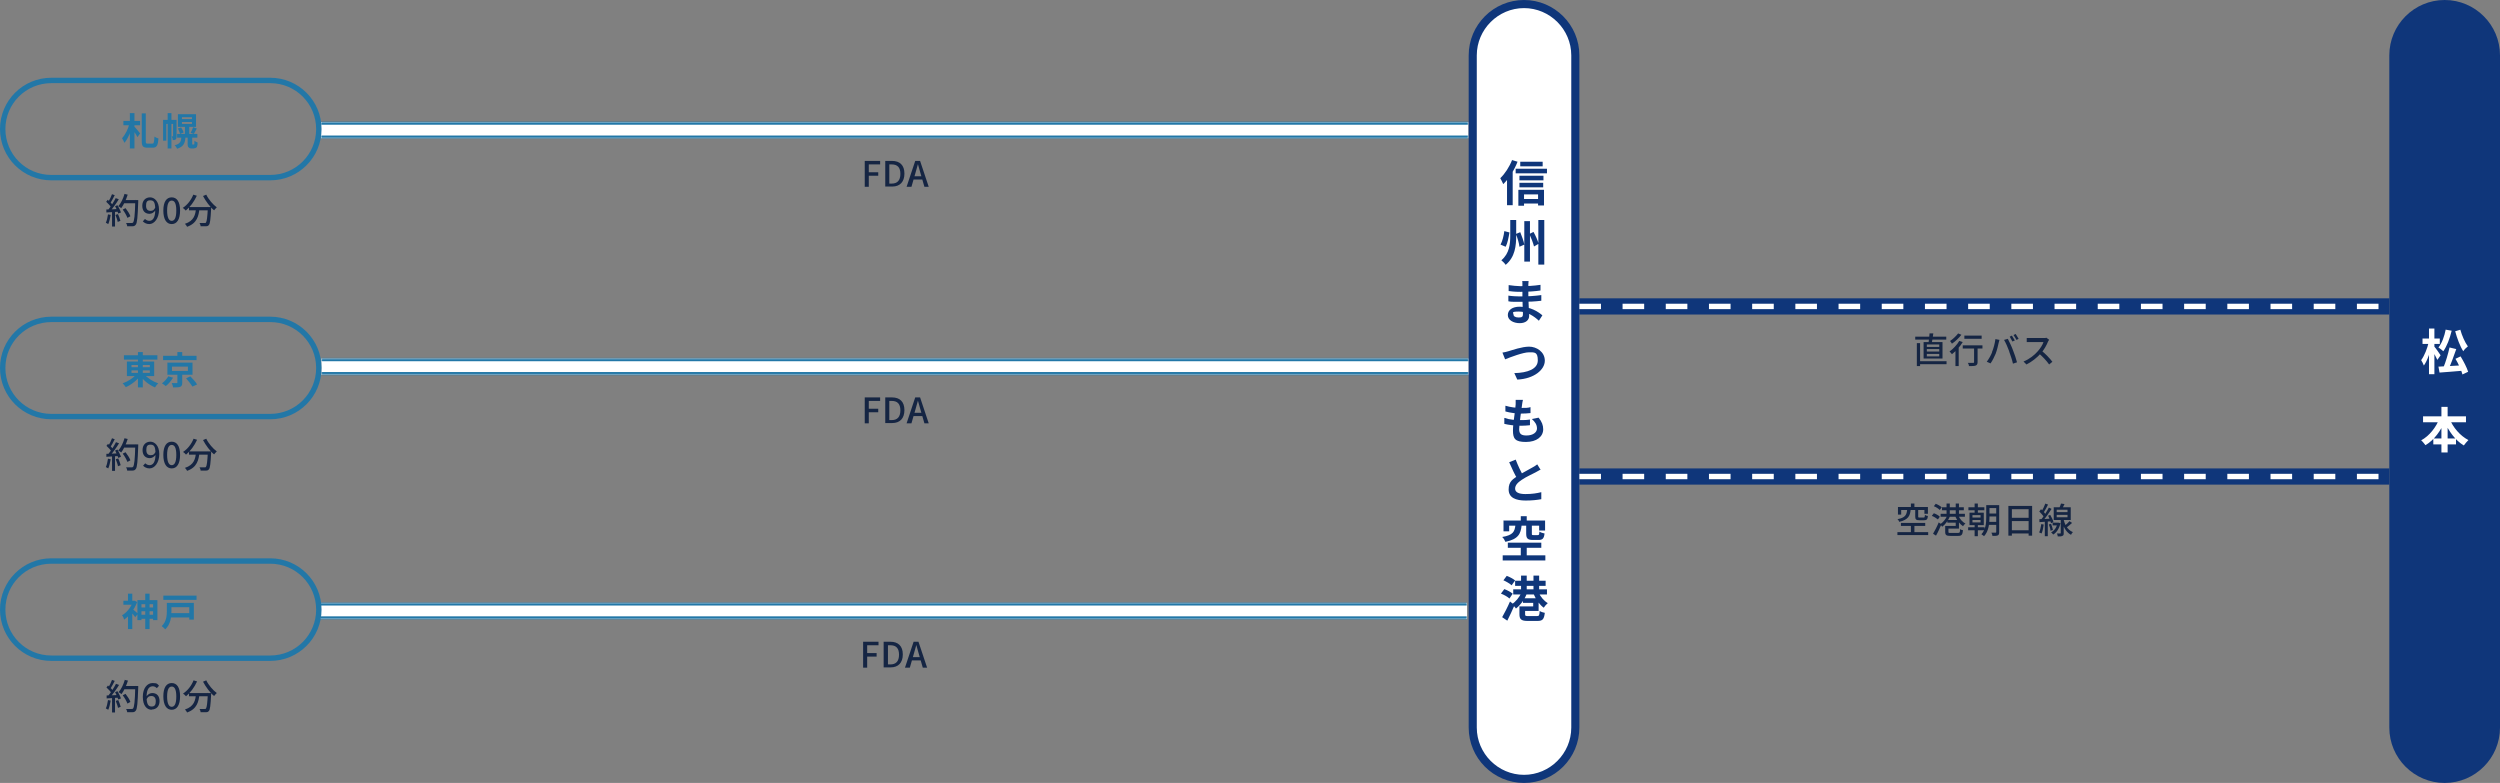
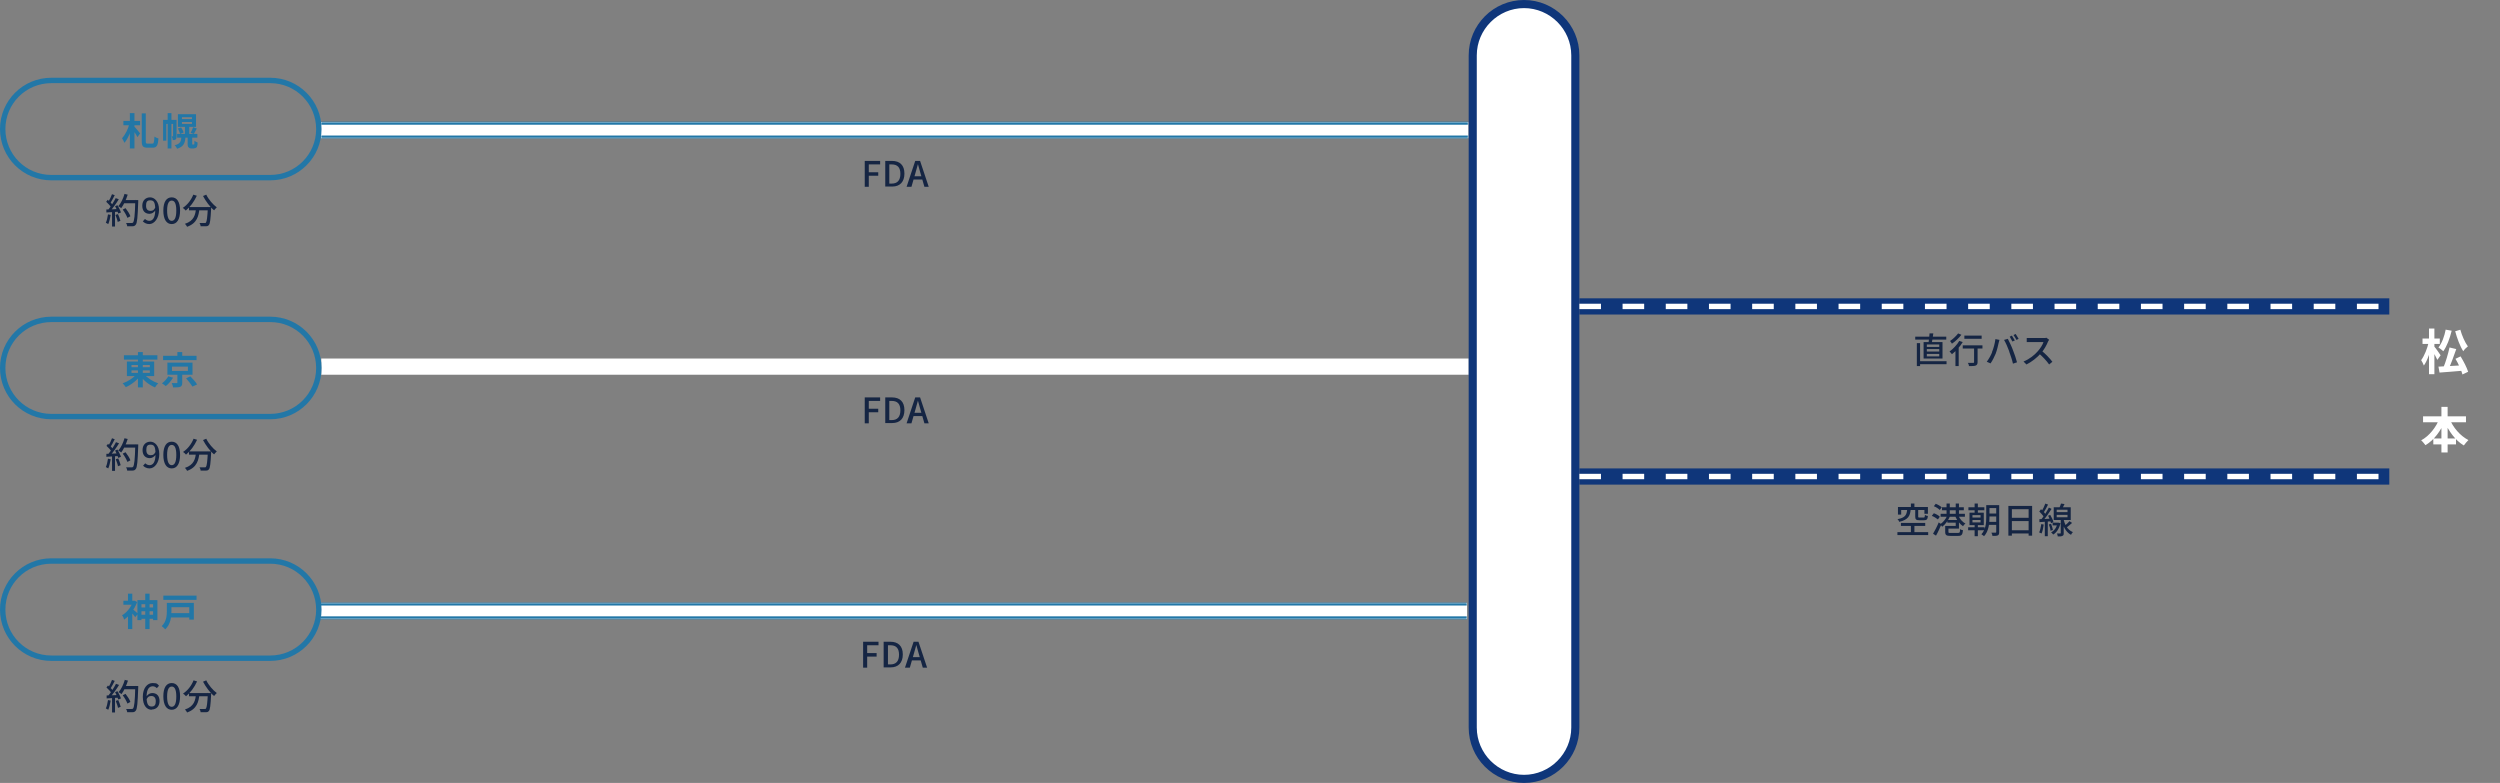
<svg xmlns="http://www.w3.org/2000/svg" id="_レイヤー_1" data-name="レイヤー_1" version="1.1" viewBox="0 0 926 290">
  <rect x="0" y="0" width="926" height="290" fill="#808080" stroke="none" />
  <defs>
    <style>
      .st0 {
        mask: url(#mask);
      }

      .st1 {
        mask: url(#mask-2);
      }

      .st2 {
        mask: url(#mask-1);
      }

      .st3 {
        fill: #fff;
      }

      .st4 {
        fill: #0f367a;
      }

      .st5 {
        fill: #2277a7;
      }

      .st6 {
        fill: #152543;
      }
    </style>
    <mask id="mask" x="118.9" y="44.2" width="425" height="8" maskUnits="userSpaceOnUse">
      <g id="path-1-inside-1_1445_11898">
        <path class="st3" d="M118.9,45.2h425v6H118.9v-6Z" />
      </g>
    </mask>
    <mask id="mask-1" x="119" y="131.8" width="425" height="8" maskUnits="userSpaceOnUse">
      <g id="path-7-inside-2_1445_11898">
        <path class="st3" d="M119,132.8h425v6H119v-6Z" />
      </g>
    </mask>
    <mask id="mask-2" x="118.4" y="222.3" width="425" height="8" maskUnits="userSpaceOnUse">
      <g id="path-13-inside-3_1445_11898">
        <path class="st3" d="M118.4,223.3h425v6H118.4v-6Z" />
      </g>
    </mask>
  </defs>
  <path class="st3" d="M118.9,45.2h425v6H118.9v-6Z" />
  <g class="st0">
    <path class="st5" d="M118.9,46.2h425v-2H118.9v2ZM543.9,50.2H118.9v2h425v-2Z" />
  </g>
  <path class="st6" d="M320.3,69.2v-9.6h5.7v1.3h-4.2v2.9h3.5v1.3h-3.5v4.1h-1.5ZM327.9,69.2v-9.6h2.5c2.9,0,4.6,1.6,4.6,4.7s-1.7,4.8-4.5,4.8h-2.6ZM329.4,68h.9c2.1,0,3.2-1.2,3.2-3.6s-1.1-3.5-3.2-3.5h-.9v7.1ZM335.8,69.2l3.2-9.6h1.8l3.2,9.6h-1.6l-1.5-5.2c-.3-1-.6-2.1-.9-3.2h0c-.3,1.1-.6,2.1-.9,3.2l-1.5,5.2h-1.5ZM337.6,66.5v-1.2h4.5v1.2h-4.5Z" />
  <path class="st5" d="M100.1,66.8H19c-10.5,0-19-8.5-19-19s8.5-19,19-19h81.1c10.5,0,19,8.5,19,19s-8.5,19-19,19ZM19,30.8c-9.4,0-17,7.6-17,17s7.6,17,17,17h81.1c9.4,0,17-7.6,17-17s-7.6-17-17-17H19Z" />
  <path class="st5" d="M45.7,44.8h6.2v1.6h-6.2v-1.6ZM48.1,41.9h1.7v13.1h-1.7v-13.1ZM48,45.9l1.1.4c-.6,2.4-1.7,5.1-3,6.6-.2-.5-.6-1.2-.9-1.7,1.2-1.3,2.3-3.5,2.7-5.3ZM49.7,46.8c.4.4,1.9,2.2,2.2,2.6l-1,1.4c-.4-.9-1.5-2.5-2.1-3.2l.9-.8ZM52.3,42h1.7v10.2c0,.8,0,1,.7,1h1.7c.6,0,.7-.5.8-2.6.4.3,1.1.6,1.5.7-.2,2.5-.6,3.4-2.1,3.4h-2c-1.7,0-2.1-.6-2.1-2.5v-10.2ZM68.5,46.7h1.6v3.5h-1.6v-3.5ZM67.4,45.2v.7h3.7v-.7h-3.7ZM67.4,43.4v.7h3.7v-.7h-3.7ZM65.9,42.3h6.7v4.7h-6.7v-4.7ZM65.6,49.6h7.5v1.4h-7.5v-1.4ZM65.9,47.6l1.2-.4c.4.6.8,1.4.9,1.9l-1.3.5c-.1-.5-.5-1.4-.8-2ZM71.5,47.1l1.4.5c-.4.7-.8,1.5-1.1,2l-1.2-.4c.3-.5.7-1.4.9-2ZM67.2,50.6h1.5c-.1,2.3-.6,3.7-3.1,4.5-.2-.4-.5-1-.9-1.3,2.1-.5,2.4-1.5,2.5-3.2ZM62.1,41.9h1.4v13.1h-1.4v-13.1ZM60.3,44.4h4.5v1.5h-3.2v6.2h-1.2v-7.7ZM64.2,44.4h1.2v6c0,.5,0,1-.3,1.2-.3.3-.6.3-1.1.3,0-.4-.2-1-.4-1.4h.5c0,0,0,0,0-.1v-6ZM69.6,50.6h1.6v2.6c0,.2,0,.3,0,.3,0,0,0,0,.2,0h.3c0,0,.2,0,.2,0,0,0,0-.1.1-.3,0-.2,0-.6,0-1.1.3.3.8.5,1.2.7,0,.6-.1,1.2-.2,1.4,0,.3-.3.5-.5.6-.2,0-.6.2-.8.2h-.8c-.4,0-.8-.1-1-.4-.3-.2-.4-.5-.4-1.4v-2.5Z" />
  <path class="st6" d="M45.5,77.6l1-.5c.7.9,1.5,2.1,1.8,3l-1.1.6c-.3-.8-1-2.1-1.7-3ZM45.7,74.1h4.8v1.2h-4.8v-1.2ZM50,74.1h1.2s0,.4,0,.6c-.2,5.8-.4,7.9-.9,8.5-.3.4-.6.6-1.2.6-.5,0-1.2,0-2,0,0-.4-.2-.9-.4-1.2.8,0,1.6,0,2,0s.4,0,.6-.2c.4-.5.7-2.6.8-8.1v-.3ZM46,71.8l1.3.3c-.6,1.9-1.5,3.8-2.4,5-.2-.2-.8-.6-1.1-.7,1-1.1,1.8-2.8,2.3-4.5ZM41.4,71.9l1.1.4c-.5,1-1.1,2.1-1.6,2.9l-.8-.4c.5-.8,1.1-2,1.4-2.9ZM42.9,73.4l1.1.4c-.9,1.5-2.2,3.3-3.2,4.4l-.8-.4c1-1.2,2.2-3.1,2.9-4.5ZM39.3,74.8l.6-.8c.7.6,1.5,1.4,1.9,2l-.6.9c-.3-.6-1.1-1.5-1.8-2.1ZM42.6,76.4l.9-.4c.5.9,1.1,2,1.3,2.7l-1,.4c-.2-.7-.7-1.9-1.2-2.8ZM39.3,77.6c1.2,0,2.9-.1,4.7-.2v1c-1.6.1-3.3.2-4.6.3v-1.1ZM42.8,79.6l.9-.3c.4.8.7,1.8.9,2.5l-1,.4c-.1-.7-.5-1.7-.8-2.5ZM40,79.4l1,.2c-.2,1.2-.5,2.5-.9,3.4-.2-.1-.7-.4-.9-.5.4-.8.6-1.9.8-3.1ZM41.5,78.1h1.1v5.8h-1.1v-5.8ZM55.3,83c-1.1,0-1.9-.5-2.4-1l.8-.9c.4.4,1,.7,1.6.7,1.2,0,2.2-1,2.2-4.1s-.7-3.5-1.9-3.5-1.5.7-1.5,2,.6,1.9,1.6,1.9,1.3-.3,1.8-1.2v1.1c-.5.7-1.3,1.2-2.1,1.2-1.6,0-2.7-1-2.7-3s1.3-3.1,2.9-3.1,3.3,1.5,3.3,4.6-1.7,5.3-3.6,5.3ZM63.6,83c-1.9,0-3.1-1.7-3.1-5s1.2-4.9,3.1-4.9,3.1,1.6,3.1,4.9-1.2,5-3.1,5ZM63.6,81.8c1,0,1.7-1,1.7-3.8s-.7-3.7-1.7-3.7-1.7,1-1.7,3.7.7,3.8,1.7,3.8ZM70,76.7h7.3v1.2h-7.3v-1.2ZM76.9,76.7h1.3s0,.4,0,.6c-.2,4-.4,5.5-.8,6-.3.4-.6.5-1.1.5-.4,0-1.2,0-2,0,0-.4-.2-.9-.4-1.2.8,0,1.5,0,1.9,0s.4,0,.5-.2c.3-.4.5-1.8.7-5.6v-.2ZM71.6,72.1l1.3.4c-1,2.2-2.5,4.2-4.1,5.5-.2-.3-.8-.8-1.1-1,1.7-1.1,3.1-2.9,3.9-4.9ZM76.4,72.1c.8,1.7,2.5,3.7,3.9,4.7-.3.3-.8.8-1,1.1-1.5-1.2-3.1-3.4-4.1-5.3l1.2-.5ZM72.6,77.1h1.3c-.3,2.9-.9,5.6-4.6,6.9-.1-.3-.5-.8-.8-1.1,3.4-1.1,3.9-3.4,4.1-5.8Z" />
  <path class="st3" d="M119,132.8h425v6H119v-6Z" />
  <g class="st2">
-     <path class="st5" d="M119,133.8h425v-2H119v2ZM544,137.8H119v2h425v-2Z" />
-   </g>
+     </g>
  <path class="st6" d="M320.3,156.8v-9.6h5.7v1.3h-4.2v2.9h3.5v1.3h-3.5v4.1h-1.5ZM327.9,156.8v-9.6h2.5c2.9,0,4.6,1.6,4.6,4.7s-1.7,4.8-4.5,4.8h-2.6ZM329.4,155.6h.9c2.1,0,3.2-1.2,3.2-3.6s-1.1-3.5-3.2-3.5h-.9v7.1ZM335.8,156.8l3.2-9.6h1.8l3.2,9.6h-1.6l-1.5-5.2c-.3-1-.6-2.1-.9-3.2h0c-.3,1.1-.6,2.1-.9,3.2l-1.5,5.2h-1.5ZM337.6,154.1v-1.2h4.5v1.2h-4.5Z" />
-   <path class="st5" d="M100.1,155.3H19c-10.5,0-19-8.5-19-19s8.5-19,19-19h81.1c10.5,0,19,8.5,19,19s-8.5,19-19,19ZM19,119.3c-9.4,0-17,7.6-17,17s7.6,17,17,17h81.1c9.4,0,17-7.6,17-17s-7.6-17-17-17H19Z" />
+   <path class="st5" d="M100.1,155.3H19c-10.5,0-19-8.5-19-19s8.5-19,19-19h81.1c10.5,0,19,8.5,19,19s-8.5,19-19,19ZM19,119.3c-9.4,0-17,7.6-17,17s7.6,17,17,17h81.1c9.4,0,17-7.6,17-17s-7.6-17-17-17Z" />
  <path class="st5" d="M45.9,131.6h12.4v1.6h-12.4v-1.6ZM51.1,130.4h1.8v13.1h-1.8v-13.1ZM50.7,138.4l1.4.6c-1.3,1.8-3.4,3.5-5.5,4.4-.3-.4-.8-1.1-1.2-1.4,2-.7,4.2-2.1,5.3-3.6ZM53.3,138.5c1.1,1.4,3.3,2.8,5.3,3.5-.4.4-.9,1-1.2,1.5-2.1-.9-4.2-2.5-5.5-4.4l1.4-.6ZM48.7,137.2v.9h6.8v-.9h-6.8ZM48.7,135.2v.8h6.8v-.8h-6.8ZM47,133.9h10.1v5.4h-10.1v-5.4ZM60.4,131.8h12.4v1.6h-12.4v-1.6ZM65.7,130.4h1.8v2.1h-1.8v-2.1ZM63.7,135.8v1.6h5.9v-1.6h-5.9ZM62,134.3h9.3v4.5h-9.3v-4.5ZM69,140.1l1.5-.7c.9.9,2,2.1,2.5,3l-1.7.8c-.5-.8-1.5-2.1-2.4-3.1ZM65.7,138.3h1.8v3.5c0,.8-.2,1.3-.8,1.5-.6.2-1.4.2-2.6.2,0-.5-.3-1.1-.5-1.6.7,0,1.6,0,1.8,0,.2,0,.3,0,.3-.2v-3.5ZM62.4,139.4l1.7.5c-.7,1.1-1.7,2.4-2.7,3.1-.4-.3-1-.8-1.4-1,.9-.7,1.9-1.8,2.4-2.7Z" />
  <path class="st6" d="M45.5,168l1-.5c.7.9,1.5,2.1,1.8,3l-1.1.6c-.3-.8-1-2.1-1.7-3ZM45.7,164.6h4.8v1.2h-4.8v-1.2ZM50,164.6h1.2s0,.4,0,.6c-.2,5.8-.4,7.9-.9,8.5-.3.4-.6.6-1.2.6-.5,0-1.2,0-2,0,0-.4-.2-.9-.4-1.2.8,0,1.6,0,2,0s.4,0,.6-.2c.4-.5.7-2.6.8-8.1v-.3ZM46,162.3l1.3.3c-.6,1.9-1.5,3.8-2.4,5-.2-.2-.8-.6-1.1-.7,1-1.1,1.8-2.8,2.3-4.5ZM41.4,162.3l1.1.4c-.5,1-1.1,2.1-1.6,2.9l-.8-.4c.5-.8,1.1-2,1.4-2.9ZM43,163.8l1.1.4c-.9,1.5-2.2,3.3-3.2,4.4l-.8-.4c1-1.2,2.2-3.1,2.9-4.5ZM39.4,165.2l.6-.8c.7.6,1.5,1.4,1.9,2l-.6.9c-.3-.6-1.1-1.5-1.8-2.1ZM42.6,166.9l.9-.4c.5.9,1.1,2,1.3,2.7l-1,.4c-.2-.7-.7-1.9-1.2-2.8ZM39.3,168.1c1.2,0,2.9-.1,4.7-.2v1c-1.6.1-3.3.2-4.6.3v-1.1ZM42.9,170.1l.9-.3c.4.8.7,1.8.9,2.5l-1,.4c-.1-.7-.5-1.7-.8-2.5ZM40,169.9l1,.2c-.2,1.2-.5,2.5-.9,3.4-.2-.1-.7-.4-.9-.5.4-.8.6-1.9.8-3.1ZM41.5,168.6h1.1v5.8h-1.1v-5.8ZM55.4,173.5c-1.1,0-1.9-.5-2.4-1l.8-.9c.4.4,1,.7,1.6.7,1.2,0,2.2-1,2.2-4.1s-.7-3.5-1.9-3.5-1.5.7-1.5,2,.6,1.9,1.6,1.9,1.3-.3,1.8-1.2v1.1c-.5.7-1.3,1.2-2.1,1.2-1.6,0-2.7-1-2.7-3s1.3-3.1,2.9-3.1,3.3,1.5,3.3,4.6-1.7,5.3-3.6,5.3ZM63.6,173.5c-1.9,0-3.1-1.7-3.1-5s1.2-4.9,3.1-4.9,3.1,1.6,3.1,4.9-1.2,5-3.1,5ZM63.6,172.3c1,0,1.7-1,1.7-3.8s-.7-3.7-1.7-3.7-1.7,1-1.7,3.7.7,3.8,1.7,3.8ZM70,167.2h7.3v1.2h-7.3v-1.2ZM76.9,167.2h1.3s0,.4,0,.6c-.2,4-.4,5.5-.8,6-.3.4-.6.5-1.1.5-.4,0-1.2,0-2,0,0-.4-.2-.9-.4-1.2.8,0,1.5,0,1.9,0s.4,0,.5-.2c.3-.4.5-1.8.7-5.6v-.2ZM71.7,162.5l1.3.4c-1,2.2-2.5,4.2-4.1,5.5-.2-.3-.8-.8-1.1-1,1.7-1.1,3.1-2.9,3.9-4.9ZM76.4,162.5c.8,1.7,2.5,3.7,3.9,4.7-.3.3-.8.8-1,1.1-1.5-1.2-3.1-3.4-4.1-5.3l1.2-.5ZM72.6,167.5h1.3c-.3,2.9-.9,5.6-4.6,6.9-.1-.3-.5-.8-.8-1.1,3.4-1.1,3.9-3.4,4.1-5.8Z" />
  <path class="st3" d="M118.4,223.3h425v6H118.4v-6Z" />
  <g class="st1">
    <path class="st5" d="M118.4,224.3h425v-2H118.4v2ZM543.4,228.3H118.4v2h425v-2Z" />
  </g>
  <path class="st6" d="M319.7,247.3v-9.6h5.7v1.3h-4.2v2.9h3.5v1.3h-3.5v4.1h-1.5ZM327.3,247.3v-9.6h2.5c2.9,0,4.6,1.6,4.6,4.7s-1.7,4.8-4.5,4.8h-2.6ZM328.9,246.1h.9c2.1,0,3.2-1.2,3.2-3.6s-1.1-3.5-3.2-3.5h-.9v7.1ZM335.2,247.3l3.2-9.6h1.8l3.2,9.6h-1.6l-1.5-5.2c-.3-1-.6-2.1-.9-3.2h0c-.3,1.1-.6,2.1-.9,3.2l-1.5,5.2h-1.5ZM337,244.6v-1.2h4.5v1.2h-4.5Z" />
  <path class="st5" d="M100.1,244.8H19c-10.5,0-19-8.5-19-19s8.5-19,19-19h81.1c10.5,0,19,8.5,19,19s-8.5,19-19,19ZM19,208.8c-9.4,0-17,7.6-17,17s7.6,17,17,17h81.1c9.4,0,17-7.6,17-17s-7.6-17-17-17H19Z" />
  <path class="st5" d="M51.7,225h5.8v1.4h-5.8v-1.4ZM51.7,227.7h6.1v1.5h-6.1v-1.5ZM53.8,219.9h1.6v13.1h-1.6v-13.1ZM50.9,222.3h7.4v7.4h-1.6v-5.9h-4.3v5.9h-1.5v-7.4ZM45.7,222.5h4.2v1.5h-4.2v-1.5ZM47.4,219.9h1.6v3.3h-1.6v-3.3ZM49.2,225.7c.4.3,1.6,1.3,1.9,1.6l-1,1.3c-.4-.6-1.4-1.7-1.9-2.2l.9-.8ZM49.3,222.5h.6c0,0,.9.5.9.5-1,2.7-2.9,5.2-4.8,6.5-.1-.4-.5-1.3-.8-1.6,1.8-1,3.4-3.1,4.1-5.2v-.3ZM47.4,227.3l1.6-2v7.7h-1.6v-5.8ZM60.5,220.6h12.3v1.6h-12.3v-1.6ZM62.9,227.1h8v1.6h-8v-1.6ZM63,223.3h8.8v6.2h-1.7v-4.6h-7.1v-1.6ZM61.8,223.3h1.7v3.1c0,2-.3,4.9-2.3,6.7-.3-.3-1-1-1.3-1.2,1.7-1.6,1.9-3.8,1.9-5.5v-3.1Z" />
  <path class="st6" d="M45.5,257.5l1-.5c.7.9,1.5,2.1,1.8,3l-1.1.6c-.3-.8-1-2.1-1.7-3ZM45.7,254.1h4.8v1.2h-4.8v-1.2ZM50,254.1h1.2s0,.4,0,.6c-.2,5.8-.4,7.9-.9,8.5-.3.4-.6.6-1.2.6-.5,0-1.2,0-2,0,0-.4-.2-.9-.4-1.2.8,0,1.6,0,2,0s.4,0,.6-.2c.4-.5.7-2.6.8-8.1v-.3ZM46.1,251.8l1.3.3c-.6,1.9-1.5,3.8-2.4,5-.2-.2-.8-.6-1.1-.7,1-1.1,1.8-2.8,2.3-4.5ZM41.4,251.8l1.1.4c-.5,1-1.1,2.1-1.6,2.9l-.8-.4c.5-.8,1.1-2,1.4-2.9ZM43,253.3l1.1.4c-.9,1.5-2.2,3.3-3.2,4.4l-.8-.4c1-1.2,2.2-3.1,2.9-4.5ZM39.4,254.7l.6-.8c.7.6,1.5,1.4,1.9,2l-.6.9c-.3-.6-1.1-1.5-1.8-2.1ZM42.6,256.4l.9-.4c.5.9,1.1,2,1.3,2.7l-1,.4c-.2-.7-.7-1.9-1.2-2.8ZM39.4,257.6c1.2,0,2.9-.1,4.7-.2v1c-1.6.1-3.3.2-4.6.3v-1.1ZM42.9,259.6l.9-.3c.4.8.7,1.8.9,2.5l-1,.4c-.1-.7-.5-1.7-.8-2.5ZM40,259.3l1,.2c-.2,1.2-.5,2.5-.9,3.4-.2-.1-.7-.4-.9-.5.4-.8.6-1.9.8-3.1ZM41.5,258.1h1.1v5.8h-1.1v-5.8ZM56.2,262.9c-1.8,0-3.3-1.5-3.3-4.8s1.7-5.1,3.6-5.1,1.8.4,2.4,1l-.8.9c-.4-.4-.9-.7-1.5-.7-1.3,0-2.3,1-2.3,3.9s.7,3.6,1.9,3.6,1.5-.8,1.5-2-.6-1.9-1.6-1.9-1.3.3-1.8,1.2v-1.1c.5-.8,1.4-1.2,2.1-1.2,1.6,0,2.7,1,2.7,3s-1.3,3.1-2.9,3.1ZM63.6,262.9c-1.9,0-3.1-1.7-3.1-5s1.2-4.9,3.1-4.9,3.1,1.6,3.1,4.9-1.2,5-3.1,5ZM63.6,261.8c1,0,1.7-1,1.7-3.8s-.7-3.7-1.7-3.7-1.7,1-1.7,3.7.7,3.8,1.7,3.8ZM70,256.7h7.3v1.2h-7.3v-1.2ZM76.9,256.7h1.3s0,.4,0,.6c-.2,4-.4,5.5-.8,6-.3.4-.6.5-1.1.5-.4,0-1.2,0-2,0,0-.4-.2-.9-.4-1.2.8,0,1.5,0,1.9,0s.4,0,.5-.2c.3-.4.5-1.8.7-5.6v-.2ZM71.7,252l1.3.4c-1,2.2-2.5,4.2-4.1,5.5-.2-.3-.8-.8-1.1-1,1.7-1.1,3.1-2.9,3.9-4.9ZM76.4,252c.8,1.7,2.5,3.7,3.9,4.7-.3.3-.8.8-1,1.1-1.5-1.2-3.1-3.4-4.1-5.3l1.2-.5ZM72.6,257h1.3c-.3,2.9-.9,5.6-4.6,6.9-.1-.3-.5-.8-.8-1.1,3.4-1.1,3.9-3.4,4.1-5.8Z" />
  <path class="st3" d="M564.5,1.5h0c10.5,0,19,8.5,19,19v249c0,10.5-8.5,19-19,19h0c-10.5,0-19-8.5-19-19V20.5c0-10.5,8.5-19,19-19Z" />
  <path class="st4" d="M564.5,290c-11.3,0-20.5-9.2-20.5-20.5V20.5c0-11.3,9.2-20.5,20.5-20.5s20.5,9.2,20.5,20.5v249c0,11.3-9.2,20.5-20.5,20.5ZM564.5,3c-9.6,0-17.5,7.9-17.5,17.5v249c0,9.6,7.9,17.5,17.5,17.5s17.5-7.9,17.5-17.5V20.5c0-9.6-7.9-17.5-17.5-17.5Z" />
-   <path class="st4" d="M563.1,59.9h8.3v1.7h-8.3v-1.7ZM562.8,65.1h8.9v1.7h-8.9v-1.7ZM562.8,67.7h8.8v1.7h-8.8v-1.7ZM563.7,73.7h7.2v1.7h-7.2v-1.7ZM561.4,62.5h11.6v1.7h-11.6v-1.7ZM562.5,70.3h9.4v5.8h-2.2v-4.1h-5.2v4.2h-2.1v-5.8ZM560.1,59.3l2,.6c-1.2,3.1-3.2,6.3-5.3,8.3-.2-.5-.8-1.7-1.1-2.2,1.7-1.6,3.4-4.2,4.4-6.8ZM558.3,64.2l2-2.1h0v13.9h-2.1v-11.8ZM559.5,81.5h2.1v5.7c0,3.8-.4,8-3.9,10.9-.3-.5-1.1-1.3-1.6-1.7,3-2.5,3.3-6,3.3-9.2v-5.7ZM564.6,81.9h2.1v15h-2.1v-15ZM569.8,81.5h2.2v16.5h-2.2v-16.5ZM557.2,85.6l1.9.5c-.3,1.8-.7,4-1.4,5.3l-1.9-.8c.7-1.3,1.2-3.3,1.4-5ZM561.4,86.7l1.7-.7c.6,1.5,1.3,3.4,1.5,4.6l-1.8.8c-.1-1.2-.7-3.2-1.3-4.7ZM566.4,86.7l1.6-.8c.8,1.4,1.6,3.2,1.9,4.4l-1.7,1c-.3-1.2-1-3.1-1.7-4.6ZM566.2,104c0,.4-.1.8-.1,1.3,0,.9,0,3.5,0,5s.3,5.2.3,6.7-1.2,2.7-3.5,2.7-4.4-1.1-4.4-3,1.7-3.1,4.4-3.1c4,0,6.9,1.9,8.4,3.2l-1.3,2c-1.7-1.6-4.3-3.4-7.4-3.4s-2,.5-2,1.1.6,1.1,1.9,1.1,1.6-.3,1.6-1.3-.2-4.3-.2-6,0-4,0-5,0-.9-.1-1.2h2.4ZM558.8,105.6c1.3.2,3.3.4,4.4.4,2.4,0,4.8-.1,7.4-.5v2.1c-1.9.3-4.7.5-7.4.5s-3.2-.2-4.4-.3v-2.1ZM558.7,109.5c1.2.2,3.4.3,4.3.3,3.3,0,5.7-.2,7.9-.5v2.1c-2.5.3-4.5.4-7.9.4s-3.1,0-4.3-.2v-2.1ZM556.5,130.6c.7-.1,1.6-.3,2.2-.5,1.4-.4,5-1.7,7.7-1.7s5.8,1.9,5.8,5.2-3.9,6.7-10.2,7l-1.1-2.4c4.9-.1,8.7-1.5,8.7-4.7s-1.2-3-3.3-3-6.9,1.8-8.8,2.6l-1-2.5ZM564.1,148.1c-.2.7-.2,1.1-.3,1.6-.2,1.5-1.1,7.5-1.1,9.3s.9,2.3,2.7,2.3c2.5,0,3.9-1.2,3.9-2.6s-.7-2.4-1.9-3.5l2.5-.5c1.2,1.5,1.7,2.8,1.7,4.3,0,2.7-2.4,4.7-6.4,4.7s-4.8-1.2-4.8-4.2.9-7.3,1-9.8c0-.8,0-1.2,0-1.6h2.5ZM557.7,150.3c1.6.5,3.8.8,5.6.8s2.7,0,3.6-.3v2.2c-1.1.1-2.1.2-3.6.2s-4-.3-5.7-.8v-2.1ZM557.3,154.8c1.9.7,4,.8,5.8.8s2.4,0,3.6-.2v2.1c-1,.1-2.1.2-3.2.2-2.4,0-4.7-.3-6.3-.7v-2.2ZM570.5,174c-.6.3-1.1.6-1.8,1-1.1.6-3.4,1.6-5,2.7-1.5,1-2.5,2-2.5,3.3s1.3,2,3.8,2,4.3-.3,5.9-.7v2.6c-1.6.3-3.5.5-5.8.5-3.6,0-6.3-1-6.3-4.1s1.7-3.9,3.8-5.3c1.7-1.1,4-2.2,5.1-2.9.7-.4,1.2-.7,1.7-1.1l1.3,2.1ZM561.4,170.2c.9,2.4,2,4.6,2.8,6.1l-2.1,1.2c-1-1.6-2.1-4-3.1-6.3l2.3-.9ZM563.3,191.2h2.2v2.9h-2.2v-2.9ZM563.3,201.9h2.2v4.8h-2.2v-4.8ZM561.4,194.6h2.2c-.3,3.1-1.2,5.1-6,6.1-.2-.5-.7-1.4-1.2-1.8,4.1-.7,4.6-2,4.9-4.3ZM565.3,194.6h2.1v3.1c0,.5.1.5.6.5h1.6c.5,0,.5-.2.6-1.3.4.3,1.3.6,1.9.7-.2,1.9-.8,2.4-2.2,2.4h-2.1c-2,0-2.5-.6-2.5-2.4v-3.1ZM556.8,192.8h15.5v3.7h-2.2v-1.8h-11.1v2.1h-2.1v-4.1ZM558.5,201h12.4v1.9h-12.4v-1.9ZM556.6,205.7h15.8v1.9h-15.8v-1.9ZM561.2,215.1h11.3v1.9h-11.3v-1.9ZM560.5,218.3h12.5v1.9h-12.5v-1.9ZM563.4,213.2h2.1v6.5h-2.1v-6.5ZM568,213.2h2.1v6.5h-2.1v-6.5ZM563.5,219.6l1.9.6c-.8,2-2.3,4-3.9,5.2-.3-.5-1-1.2-1.5-1.6,1.4-.9,2.8-2.6,3.5-4.2ZM569.9,219.5c.7,1.5,2,3.1,3.4,3.9-.5.4-1.2,1.2-1.5,1.7-1.5-1.1-2.9-3-3.7-5l1.8-.6ZM563.8,224.6h4.1v-1.3h-3.8v-1.7h5.8v4.7h-6v-1.7ZM562.9,224.6h2v3c0,.5.2.6,1.2.6h3.1c.9,0,1-.2,1.1-1.9.4.3,1.3.6,1.9.7-.3,2.4-.8,3-2.8,3h-3.5c-2.4,0-3.1-.6-3.1-2.5v-3ZM556.9,214.9l1.2-1.6c1.1.4,2.4,1.1,3.1,1.7l-1.3,1.8c-.6-.6-2-1.4-3.1-1.9ZM556,219.8l1.2-1.6c1.1.4,2.4,1.1,3.1,1.7l-1.2,1.8c-.6-.6-2-1.4-3.1-1.8ZM556.4,228.6c.8-1.4,2-3.7,2.9-5.8l1.7,1.3c-.8,1.9-1.8,4-2.7,5.8l-1.9-1.3Z" />
  <rect class="st4" x="585" y="173.5" width="300" height="6" />
  <path class="st3" d="M881,177.5h-8v-2h8v2ZM865,177.5h-8v-2h8v2ZM849,177.5h-8v-2h8v2ZM833,177.5h-8v-2h8v2ZM817,177.5h-8v-2h8v2ZM801,177.5h-8v-2h8v2ZM785,177.5h-8v-2h8v2ZM769,177.5h-8v-2h8v2ZM753,177.5h-8v-2h8v2ZM737,177.5h-8v-2h8v2ZM721,177.5h-8v-2h8v2ZM705,177.5h-8v-2h8v2ZM689,177.5h-8v-2h8v2ZM673,177.5h-8v-2h8v2ZM657,177.5h-8v-2h8v2ZM641,177.5h-8v-2h8v2ZM625,177.5h-8v-2h8v2ZM609,177.5h-8v-2h8v2ZM593,177.5h-8v-2h8v2Z" />
  <path class="st6" d="M707.8,186.5h1.3v2h-1.3v-2ZM707.8,194.2h1.3v3.5h-1.3v-3.5ZM706.4,188.8h1.3c-.2,2.3-.9,3.7-4.2,4.5-.1-.3-.4-.8-.7-1,2.9-.5,3.4-1.6,3.6-3.4ZM709.3,188.8h1.2v2.5c0,.3,0,.4.5.4h1.5c.4,0,.4-.1.5-1,.2.2.7.4,1.1.4-.1,1.3-.5,1.6-1.4,1.6h-1.7c-1.3,0-1.6-.3-1.6-1.4v-2.5ZM703,187.8h11.1v2.5h-1.3v-1.4h-8.6v1.7h-1.2v-2.8ZM704.1,193.7h9v1.1h-9v-1.1ZM702.8,197.1h11.4v1.1h-11.4v-1.1ZM719.3,187.9h8.1v1.1h-8.1v-1.1ZM718.8,190.3h9v1.1h-9v-1.1ZM721,186.5h1.2v4.6h-1.2v-4.6ZM724.4,186.5h1.2v4.6h-1.2v-4.6ZM721.1,191l1.1.4c-.6,1.4-1.7,2.9-2.8,3.7-.2-.3-.6-.7-.8-.9,1-.6,2.1-1.9,2.6-3.1ZM725.4,191c.5,1.2,1.5,2.4,2.6,2.9-.3.2-.7.7-.9,1-1.1-.7-2.2-2.1-2.8-3.5l1-.4ZM721.1,194.8h3.3v-1.2h-3.1v-1h4.3v3.2h-4.4v-1ZM720.5,194.8h1.2v2.2c0,.4.1.4.9.4h2.6c.7,0,.8-.2.8-1.4.3.2.8.4,1.1.4-.2,1.7-.5,2.1-1.8,2.1h-2.8c-1.6,0-2-.3-2-1.5v-2.3ZM716.3,187.5l.7-.9c.8.3,1.8.9,2.2,1.3l-.7,1c-.5-.5-1.4-1.1-2.2-1.4ZM715.6,191l.7-.9c.8.3,1.8.8,2.2,1.3l-.7,1c-.5-.4-1.4-1-2.2-1.3ZM716,197.7c.6-1,1.5-2.7,2.1-4.2l1,.7c-.6,1.4-1.3,3-2,4.2l-1.1-.7ZM731.4,186.5h1.2v3.8h-1.2v-3.8ZM731.4,193.7h1.2v4.9h-1.2v-4.9ZM730.6,192.6v.9h3v-.9h-3ZM730.6,190.8v.9h3v-.9h-3ZM729.5,189.9h5.3v4.6h-5.3v-4.6ZM729.1,187.9h5.9v1.1h-5.9v-1.1ZM736.3,190.2h3.6v1.1h-3.6v-1.1ZM736.3,187.1h3.6v1.1h-3.6v-1.1ZM736.3,193.3h3.6v1.1h-3.6v-1.1ZM729,195.3h6.1v1.1h-6.1v-1.1ZM739.3,187.1h1.2v10c0,.6-.1,1-.5,1.2-.4.2-1,.2-2,.2,0-.3-.2-.9-.4-1.2.6,0,1.3,0,1.5,0,.2,0,.3,0,.3-.3v-10ZM735.7,187.1h1.2v4.7c0,2.1-.3,5-2,6.8-.2-.2-.7-.5-1-.7,1.6-1.7,1.8-4.2,1.8-6.1v-4.7ZM743.9,187.4h8.8v11h-1.3v-9.8h-6.2v9.8h-1.3v-11.1ZM744.8,191.8h7.1v1.2h-7.1v-1.2ZM744.8,196.4h7.2v1.2h-7.2v-1.2ZM766.5,193l1,.7c-.7.6-1.6,1.4-2.2,1.8l-.7-.6c.6-.5,1.5-1.3,2-1.9ZM763.3,186.5l1.4.2c-.3.7-.7,1.4-1,1.8l-1-.2c.2-.5.6-1.3.7-1.8ZM761.8,190.7v.9h4v-.9h-4ZM761.8,188.8v.9h4v-.9h-4ZM760.7,187.9h6.3v4.7h-6.3v-4.7ZM763.3,192.1h1.1v5.3c0,.6,0,.9-.5,1.1-.4.2-.9.2-1.7.2,0-.3-.2-.8-.3-1.1.5,0,1,0,1.2,0s.2,0,.2-.2v-5.3ZM760.3,193.6h2v1h-2v-1ZM762.1,193.6h.4s.7.2.7.2c-.5,2.1-1.5,3.5-2.7,4.2-.2-.2-.5-.7-.8-.8,1.2-.6,2.1-1.8,2.4-3.5v-.2ZM764.3,192.2c.4,1.8,1.3,4,3.5,4.9-.2.2-.6.7-.7,1-2.1-1.1-3-3.5-3.4-5.2l.7-.7ZM757.5,186.5l1.1.4c-.5,1-1.1,2.1-1.6,2.9l-.8-.4c.5-.8,1.1-2,1.4-2.9ZM758.9,188l1,.5c-.9,1.4-2.2,3.3-3.2,4.4l-.7-.4c1-1.2,2.2-3.1,2.9-4.5ZM755.4,189.4l.6-.8c.7.6,1.5,1.5,1.8,2.1l-.7.9c-.3-.6-1.1-1.5-1.8-2.2ZM758.5,191.1l.9-.4c.5.9,1.1,2,1.2,2.7l-.9.4c-.2-.7-.6-1.9-1.1-2.8ZM755.3,192.3c1.1,0,2.8-.1,4.4-.2v1c-1.5.1-3.1.2-4.3.3v-1.1ZM758.8,194.3l.9-.3c.3.7.6,1.7.7,2.3l-.9.3c0-.6-.3-1.6-.6-2.3ZM756,194.1l1,.2c-.2,1.2-.4,2.5-.8,3.3-.2-.1-.7-.3-.9-.4.4-.8.6-1.9.8-3.1ZM757.4,192.8h1.1v5.8h-1.1v-5.8Z" />
  <rect class="st4" x="585" y="110.5" width="300" height="6" />
  <path class="st3" d="M881,114.5h-8v-2h8v2ZM865,114.5h-8v-2h8v2ZM849,114.5h-8v-2h8v2ZM833,114.5h-8v-2h8v2ZM817,114.5h-8v-2h8v2ZM801,114.5h-8v-2h8v2ZM785,114.5h-8v-2h8v2ZM769,114.5h-8v-2h8v2ZM753,114.5h-8v-2h8v2ZM737,114.5h-8v-2h8v2ZM721,114.5h-8v-2h8v2ZM705,114.5h-8v-2h8v2ZM689,114.5h-8v-2h8v2ZM673,114.5h-8v-2h8v2ZM657,114.5h-8v-2h8v2ZM641,114.5h-8v-2h8v2ZM625,114.5h-8v-2h8v2ZM609,114.5h-8v-2h8v2ZM593,114.5h-8v-2h8v2Z" />
  <path class="st6" d="M710.6,133.8h10.4v1.1h-10.4v-1.1ZM709.4,124.7h11.5v1.1h-11.5v-1.1ZM710,127.1h1.2v8.5h-1.2v-8.5ZM713.7,129.3v.9h4.6v-.9h-4.6ZM713.7,131.1v.9h4.6v-.9h-4.6ZM713.7,127.6v.9h4.6v-.9h-4.6ZM712.5,126.7h7v6.1h-7v-6.1ZM714.7,123.5h1.4c-.2,1.4-.4,2.8-.6,3.7h-1.2c.2-1.1.3-2.6.4-3.7ZM727.6,124.3h6.4v1.2h-6.4v-1.2ZM731.2,128.2h1.3v5.9c0,.7-.2,1.1-.7,1.3-.5.2-1.3.2-2.5.2,0-.4-.2-.9-.4-1.2.8,0,1.7,0,2,0,.2,0,.3,0,.3-.3v-5.8ZM727,127.9h7.3v1.2h-7.3v-1.2ZM724.3,129.1l1.1-1.1h.1v7.6h-1.2v-6.5ZM725.8,126.3l1.2.4c-1,1.7-2.6,3.4-4,4.5-.2-.2-.6-.8-.9-1,1.3-.9,2.8-2.5,3.6-3.9ZM725.3,123.5l1.2.5c-.9,1.2-2.3,2.5-3.5,3.3-.2-.3-.5-.8-.7-1,1.1-.7,2.3-1.9,3-2.8ZM745.2,124.3c.3.5.8,1.3,1.1,1.8l-.9.4c-.3-.5-.7-1.3-1-1.8l.8-.4ZM746.6,123.7c.3.5.8,1.3,1.1,1.8l-.8.4c-.3-.5-.7-1.3-1.1-1.8l.8-.4ZM737.8,130.5c.6-1.4,1.1-3.3,1.3-4.9l1.5.3c-.1.3-.2.8-.3,1.1-.2.9-.6,2.7-1.1,4-.5,1.2-1.2,2.6-1.9,3.6l-1.4-.6c.8-1.1,1.6-2.5,2-3.6ZM744.2,130.1c-.5-1.4-1.3-3.2-1.9-4.2l1.4-.4c.5,1,1.4,2.8,1.9,4.2.5,1.2,1.2,3.3,1.5,4.5l-1.5.5c-.3-1.4-.9-3.1-1.4-4.5ZM759,125.8c0,.1-.3.5-.4.7-.5,1.3-1.5,3.1-2.6,4.3-1.5,1.7-3.4,3.2-5.4,4.2l-1.1-1.1c2.1-.8,4.1-2.4,5.3-3.8.9-1,1.8-2.4,2.1-3.4h-4.8c-.5,0-1.2,0-1.4,0v-1.5c.2,0,1,0,1.4,0h4.8c.5,0,.9,0,1.1-.1l.8.6ZM756.2,129.9c1.4,1.1,3.2,3,4,4.1l-1.2,1c-.9-1.3-2.4-2.9-3.8-4.1l.9-.9Z" />
-   <path class="st4" d="M905.5,0h0c11.3,0,20.5,9.2,20.5,20.5v249c0,11.3-9.2,20.5-20.5,20.5h0c-11.3,0-20.5-9.2-20.5-20.5V20.5c0-11.3,9.2-20.5,20.5-20.5Z" />
  <path class="st3" d="M907.3,128.7l2.5.6c-.9,2.6-2,5.6-2.9,7.5l-1.9-.6c.9-2.1,1.8-5.2,2.3-7.5ZM903.3,135.8c2.3-.1,5.8-.3,9.1-.5v2c-3.1.3-6.4.5-8.8.7l-.4-2.2ZM909.5,132.9l1.9-.9c1.1,1.8,2.3,4.1,2.8,5.7l-2.1,1c-.4-1.5-1.5-4-2.6-5.8ZM905.9,122.1l2.2.4c-.7,2.9-1.8,5.8-3.1,7.6-.4-.4-1.3-1.1-1.8-1.4,1.3-1.6,2.2-4.1,2.7-6.7ZM911.3,122.1c.6,2.2,1.7,4.7,2.8,6.2-.5.4-1.4,1.2-1.7,1.8-1.2-1.8-2.3-4.8-3-7.4l2-.6ZM897.3,125.4h6.4v2h-6.4v-2ZM899.7,121.7h2v16.9h-2v-16.9ZM899.6,126.8l1.2.4c-.5,2.9-1.7,6.4-3,8.2-.2-.6-.7-1.5-1-2,1.2-1.6,2.3-4.4,2.8-6.7ZM901.6,128.3c.5.5,2.1,2.8,2.4,3.3l-1.2,1.7c-.5-1.1-1.6-3.1-2.2-4l1-.9ZM897.5,154.2h15.9v2.2h-15.9v-2.2ZM901.3,162.4h8.4v2.2h-8.4v-2.2ZM904.3,150.7h2.3v16.9h-2.3v-16.9ZM903.7,155l2,.6c-1.5,3.9-4.1,7.4-7.3,9.3-.4-.5-1.1-1.4-1.6-1.8,3-1.6,5.6-4.9,6.8-8.2ZM907.3,155.1c1.3,3.2,3.9,6.3,7,7.9-.5.5-1.3,1.4-1.7,2-3.2-1.9-5.7-5.4-7.3-9.2l2-.6Z" />
</svg>